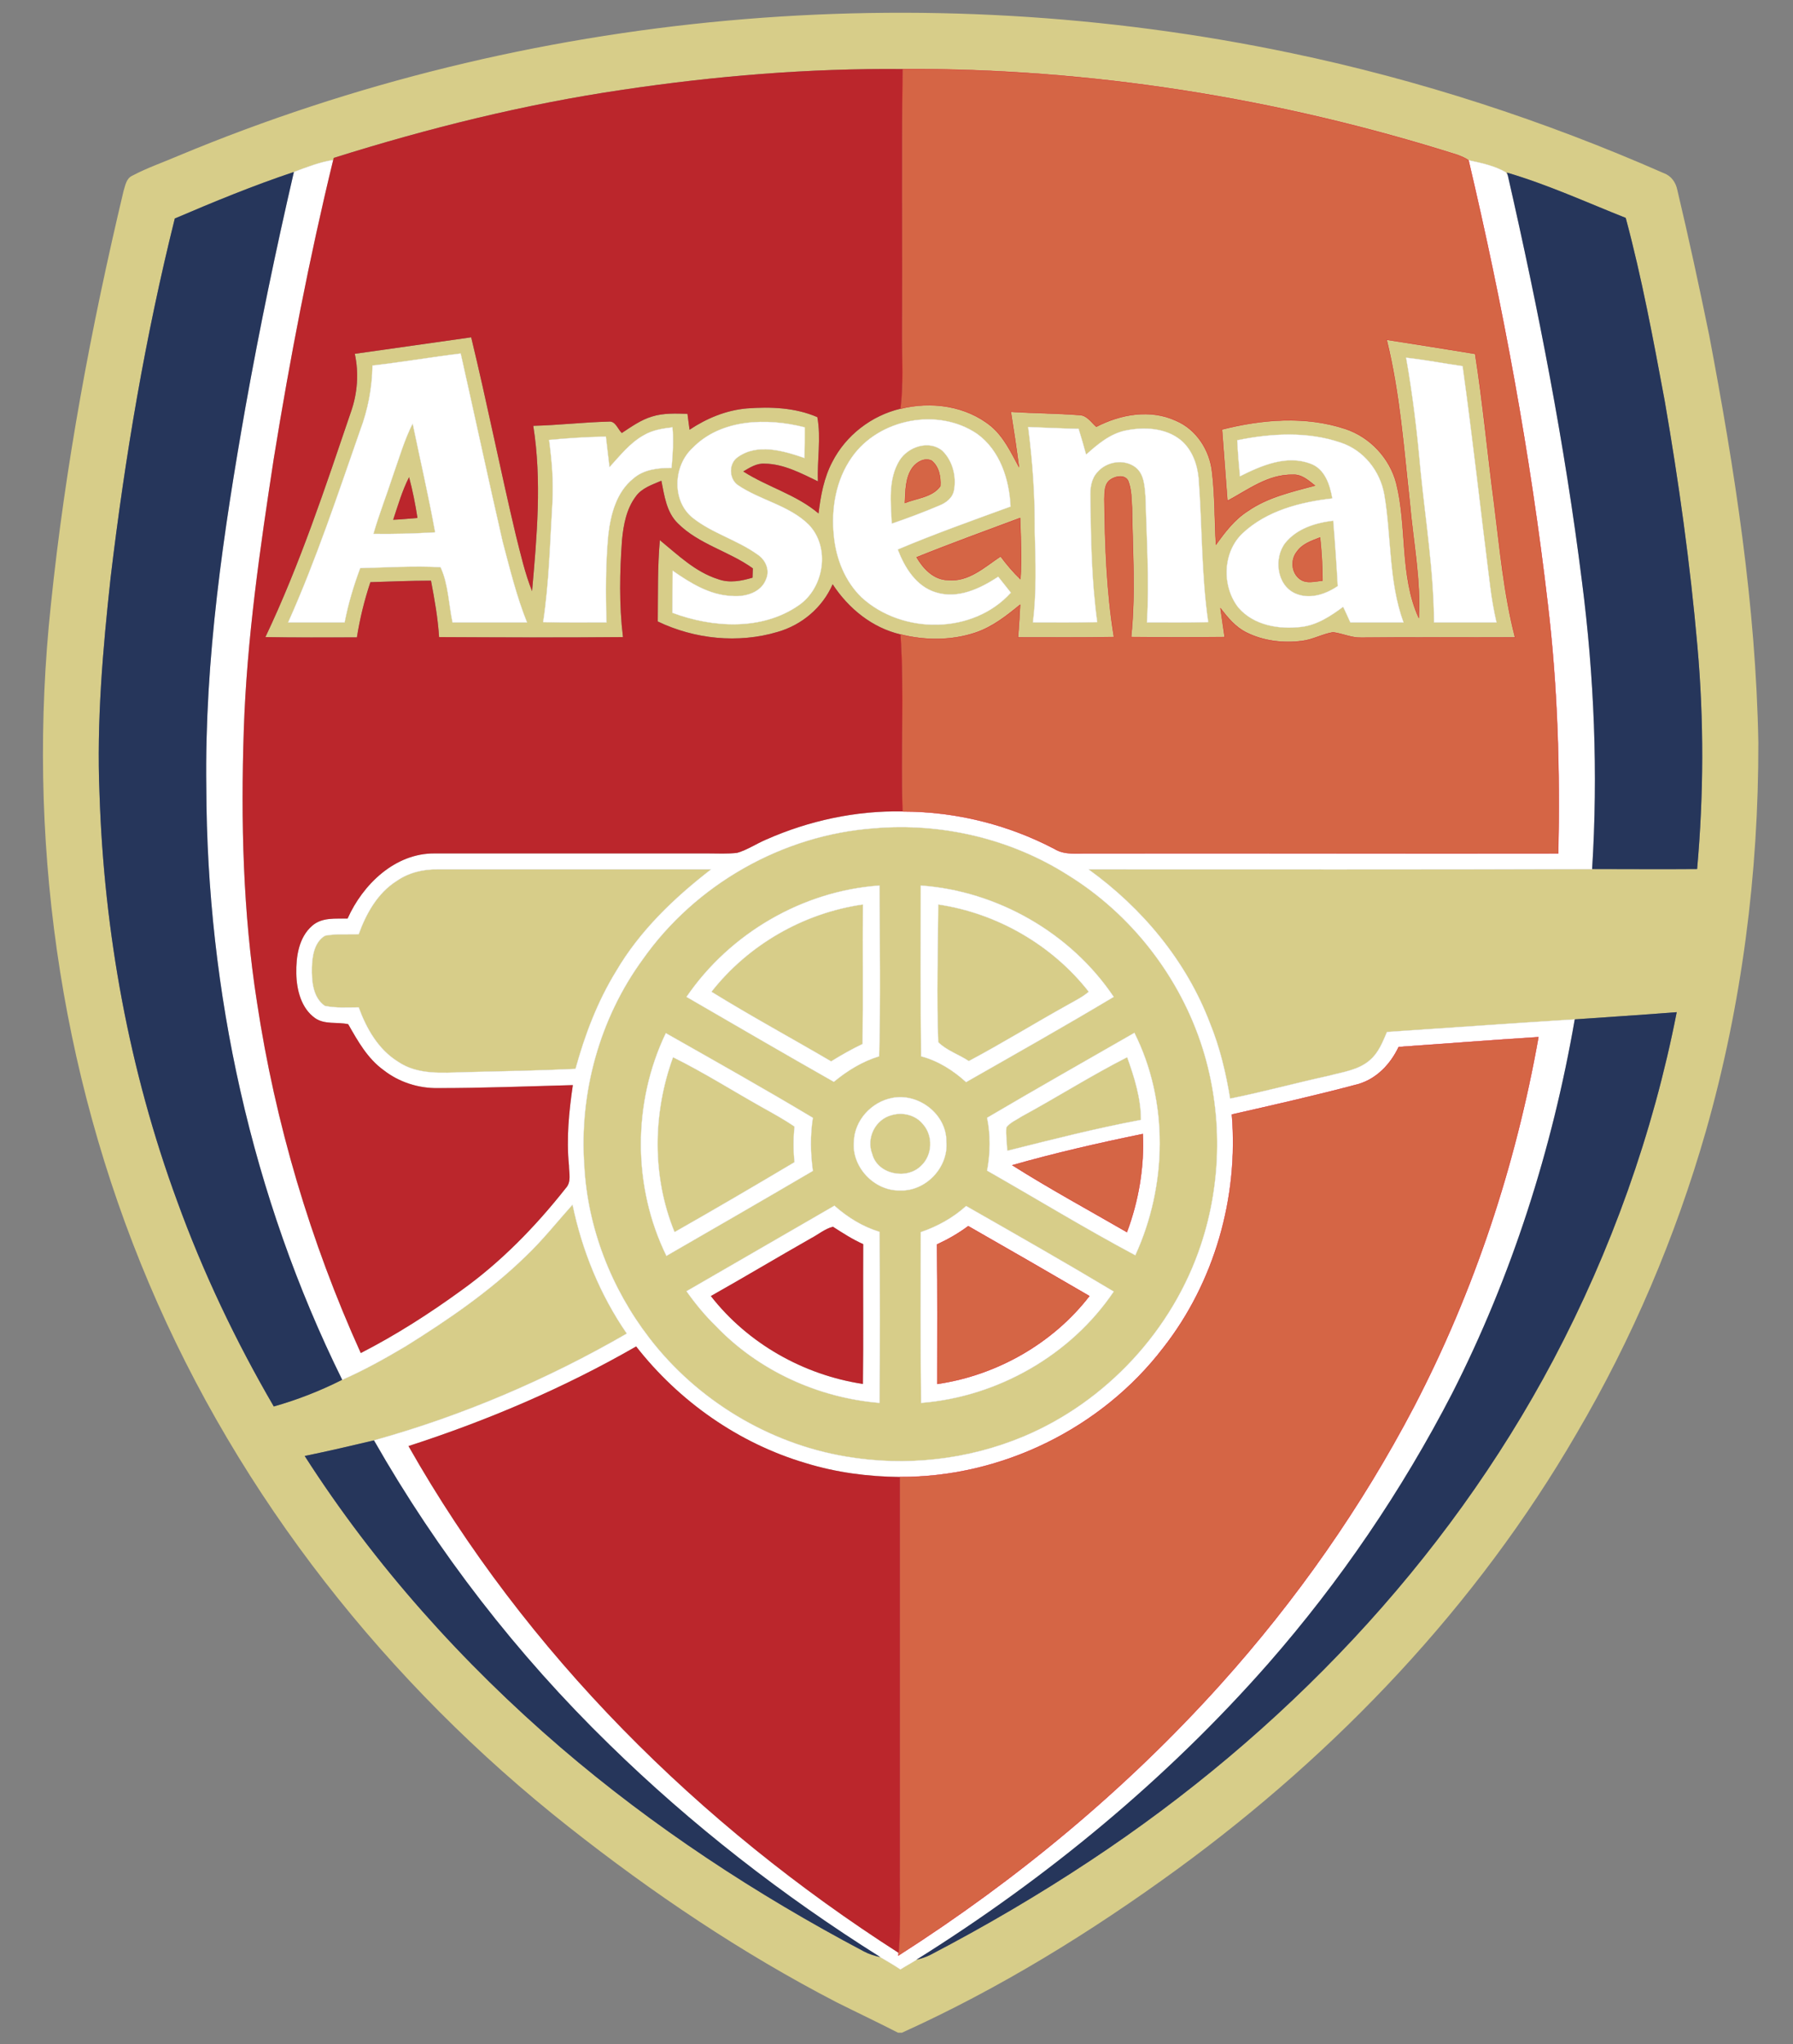
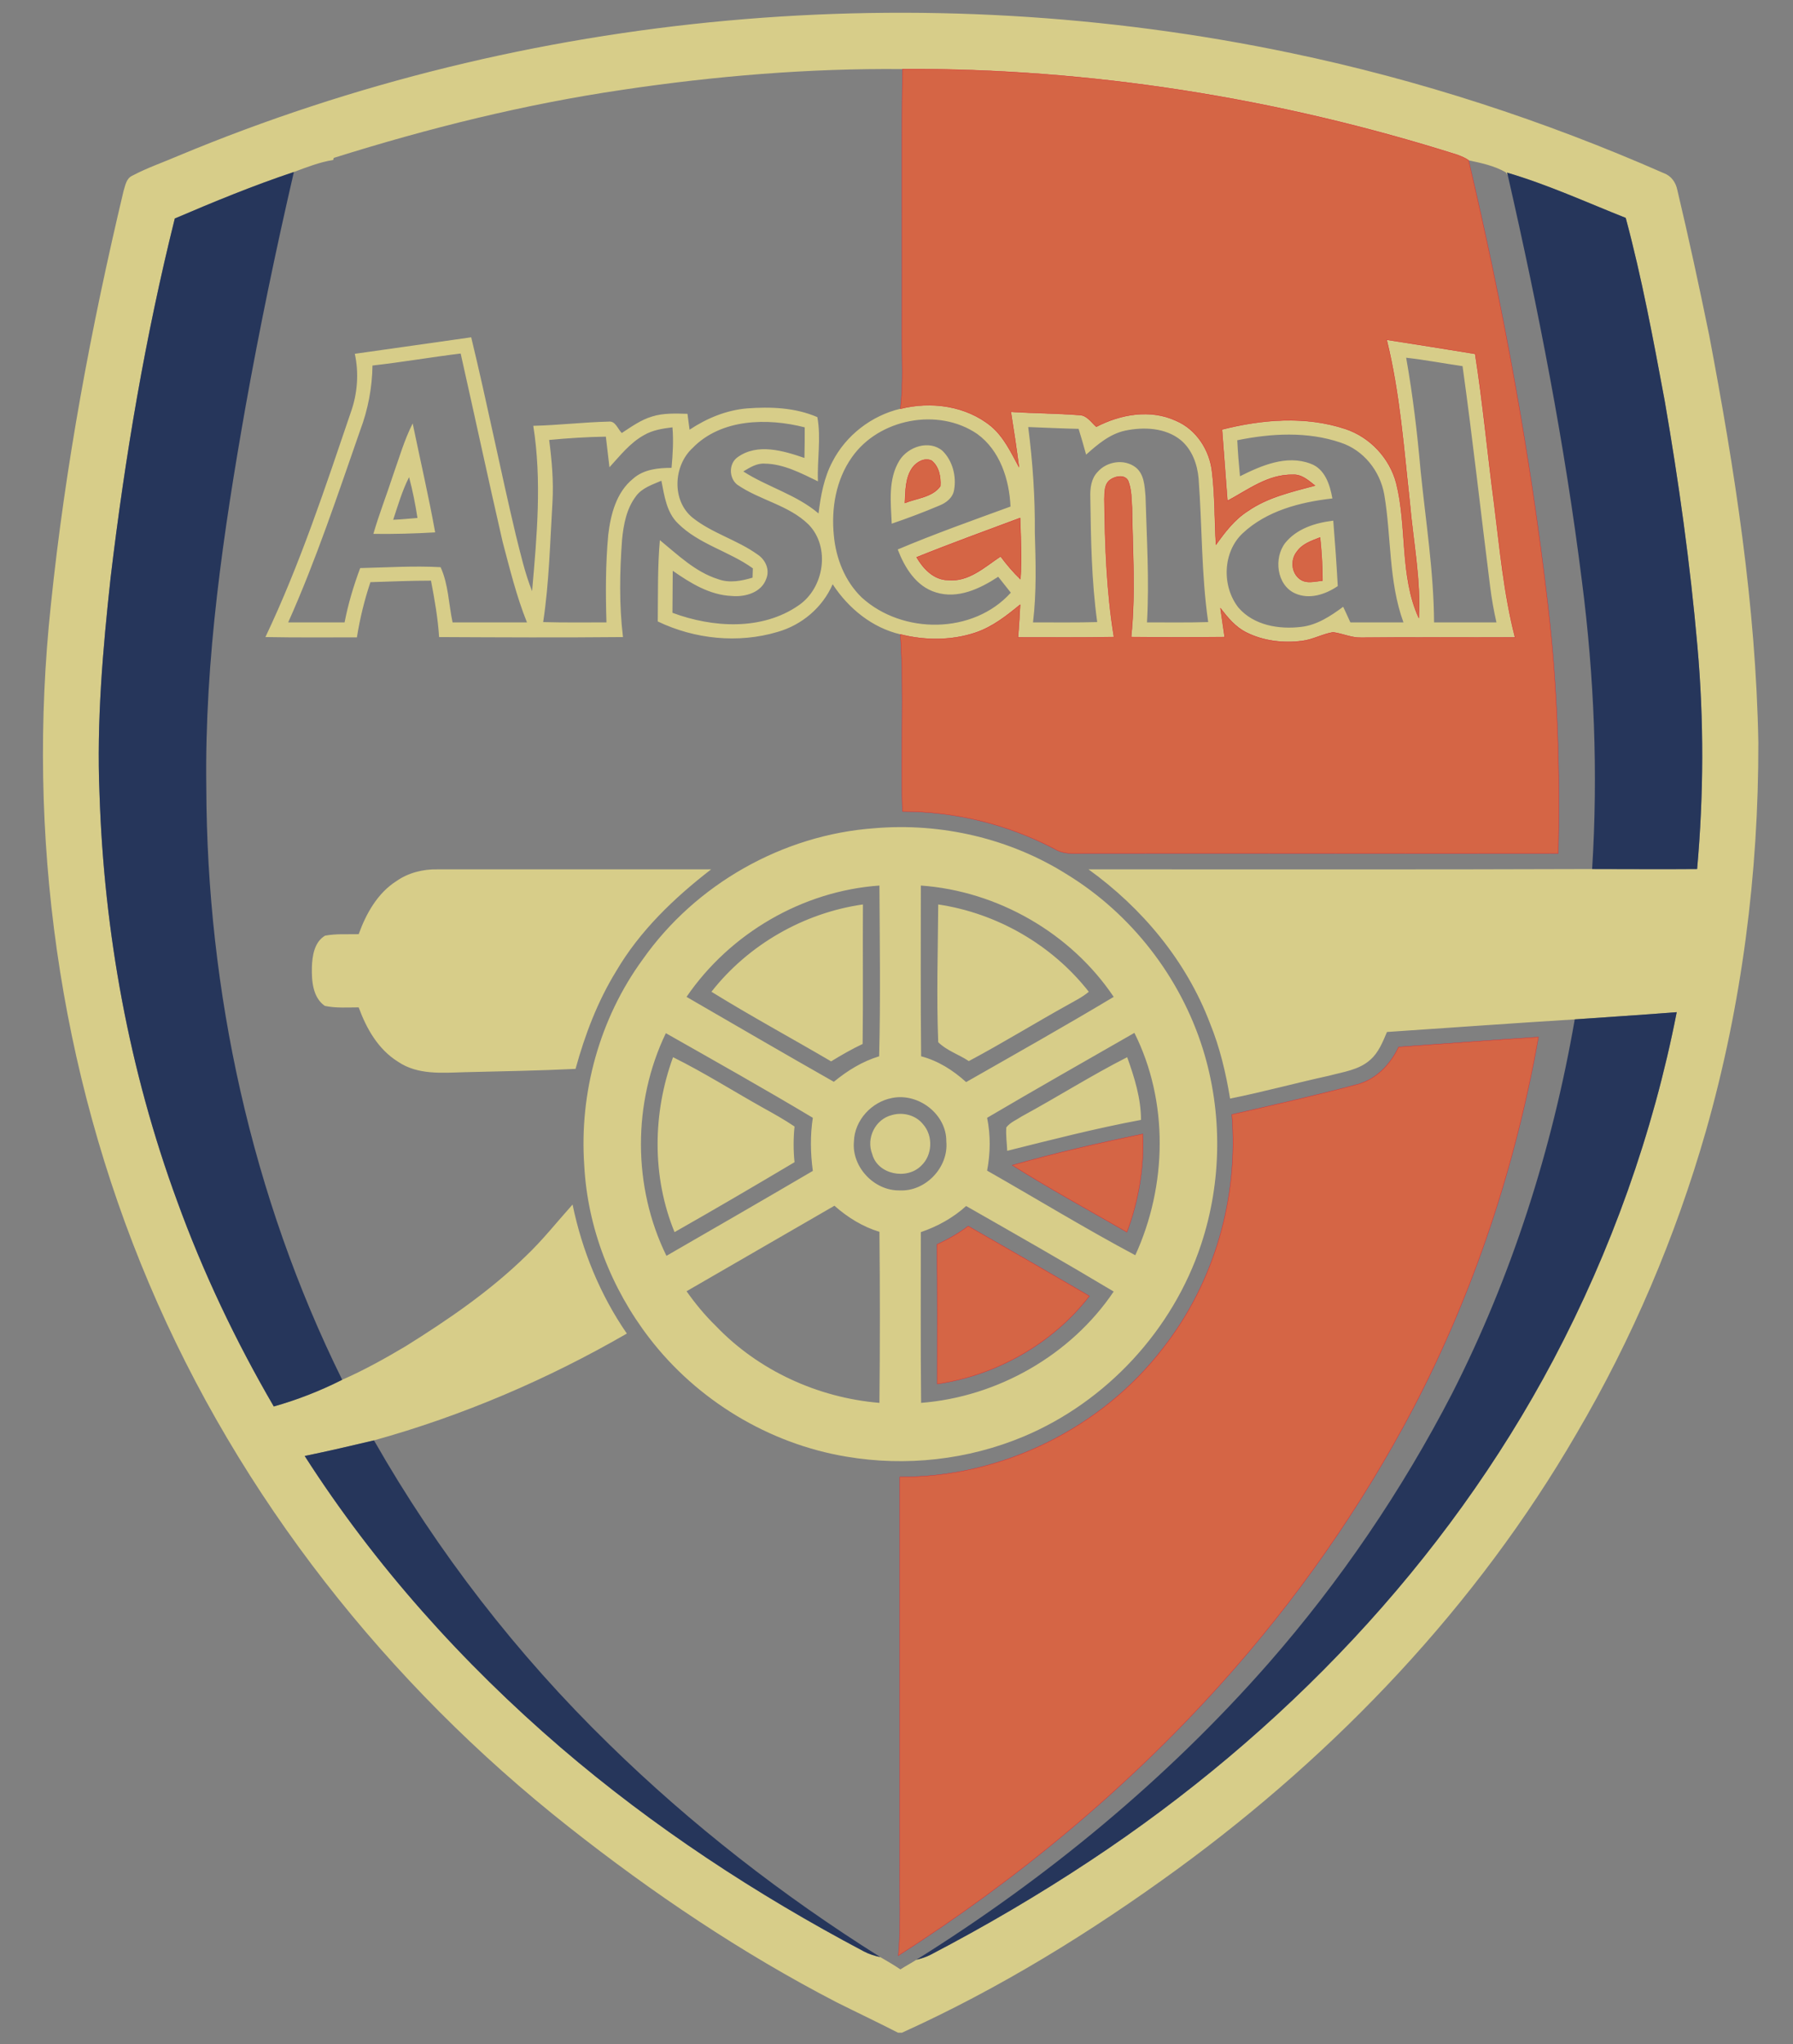
<svg xmlns="http://www.w3.org/2000/svg" version="1.1" id="Layer_1" x="0px" y="0px" width="175.5px" height="200px" viewBox="0 0 175.5 200" style="enable-background:new 0 0 175.5 200;" xml:space="preserve">
  <rect x="0" y="0" width="175.5" height="200" fill="#808080" stroke="none" />
  <path id="color5" style="fill:#D7CD89;" d="M167.29,32.772c-0.969-4.728-1.996-9.484-3.112-14.182  c-0.146-0.734-0.587-1.38-1.32-1.644c-11.687-5.138-23.929-9.131-36.437-11.744C90.189-2.403,51.667,0.974,17.462,15.243  c-1.497,0.646-3.053,1.174-4.492,1.938c-0.617,0.264-0.705,0.969-0.881,1.527c-3.171,13.33-5.696,26.806-7.105,40.429  c-2.408,22.491,0.763,45.597,9.601,66.444c8.837,20.876,23.312,39.167,41.076,53.172c8.221,6.489,16.941,12.361,26.249,17.177  c1.997,0.998,3.993,1.938,5.99,2.966h0.381c9.543-4.316,18.497-9.836,26.954-16.002c15.647-11.422,29.301-25.779,39.049-42.573  c5.462-9.278,9.719-19.29,12.685-29.625c3.523-12.361,5.167-25.221,5.138-38.051C171.871,59.226,169.785,45.925,167.29,32.772z   M166.116,85.034c-3.435,0.03-6.842,0-10.277,0c-16.441,0.059-32.853,0.03-49.297,0.03c5.256,3.787,9.571,8.955,11.892,15.061  c0.97,2.379,1.557,4.874,1.967,7.37c3.23-0.646,6.431-1.528,9.661-2.232c1.409-0.381,2.936-0.557,4.051-1.555  c0.822-0.706,1.233-1.763,1.645-2.731c6.107-0.411,12.242-0.852,18.379-1.233c3.317-0.234,6.635-0.44,9.982-0.705  c-2.319,11.862-6.43,23.342-12.067,34.001c-10.54,19.906-26.571,36.612-45.304,49.002c-5.049,3.348-10.306,6.43-15.708,9.249  c-0.41,0.206-0.881,0.353-1.351,0.471c-0.499,0.322-1.057,0.616-1.556,0.938c-0.646-0.439-1.321-0.821-1.967-1.203  c-0.558-0.117-1.116-0.294-1.615-0.559c-10.54-5.577-20.582-12.154-29.654-19.936c-9.631-8.278-18.204-17.821-25.074-28.538  c2.29-0.47,4.551-0.997,6.783-1.526c8.661-2.407,16.97-5.96,24.75-10.452c-2.613-3.788-4.375-8.104-5.314-12.625  c-1.527,1.702-2.936,3.493-4.581,5.051c-3.523,3.434-7.604,6.224-11.745,8.808c-2.025,1.203-4.081,2.349-6.224,3.288  c-2.144,1.086-4.404,1.967-6.695,2.613c-3.729-6.4-6.929-13.124-9.454-20.084c-4.698-12.771-7.164-26.306-7.604-39.871  c-0.294-7.076,0.323-14.122,1.086-21.139c1.41-11.833,3.406-23.606,6.283-35.145c3.847-1.645,7.693-3.23,11.656-4.551  c1.263-0.47,2.525-0.969,3.847-1.174l0.059-0.206c9.249-2.907,18.673-5.255,28.274-6.665c9.043-1.351,18.233-2.114,27.393-2.026  c18.381-0.088,36.789,2.848,54.317,8.397c0.382,0.147,0.763,0.293,1.087,0.528c1.233,0.264,2.524,0.529,3.64,1.174  c0.06,0.088,0.149,0.235,0.206,0.323l-0.088-0.293c3.994,1.174,7.78,2.906,11.628,4.434c1.585,5.901,2.701,11.92,3.816,17.91  c1.38,7.957,2.495,15.972,3.199,23.988C166.791,70.471,166.762,77.782,166.116,85.034z M144.389,34.622  c-2.907-0.47-5.784-0.94-8.661-1.38c1.291,5.226,1.673,10.599,2.261,15.913c0.322,3.758,1.087,7.516,0.881,11.304  c-1.879-4.14-1.115-8.867-2.202-13.183c-0.647-2.466-2.584-4.521-4.991-5.314c-3.904-1.292-8.133-0.94-12.067,0.058  c0.177,2.32,0.353,4.669,0.528,6.988c2.026-1.087,3.993-2.613,6.401-2.555c0.879-0.059,1.526,0.558,2.172,1.057  c-2.289,0.616-4.639,1.146-6.577,2.496c-1.292,0.821-2.23,2.055-3.111,3.288c-0.147-2.378-0.089-4.756-0.382-7.135  c-0.235-2.114-1.527-4.14-3.524-4.991c-2.523-1.174-5.43-0.646-7.81,0.587c-0.499-0.44-0.91-1.116-1.614-1.145  c-2.261-0.177-4.492-0.177-6.753-0.324c0.294,1.821,0.559,3.611,0.793,5.403c-0.764-1.41-1.468-2.936-2.73-3.993  c-2.437-1.997-5.872-2.466-8.867-1.703c-2.848,0.675-5.343,2.613-6.665,5.197c-0.822,1.556-1.145,3.317-1.351,5.05  c-2.172-1.85-4.991-2.584-7.369-4.111c0.647-0.382,1.321-0.822,2.114-0.764c1.85,0.03,3.553,0.94,5.197,1.732  c-0.088-2.084,0.323-4.228-0.059-6.283c-2.172-0.939-4.58-1.027-6.9-0.852c-2.025,0.176-3.934,0.969-5.607,2.084  c-0.059-0.499-0.147-1.027-0.206-1.556c-1.145-0.03-2.349-0.088-3.465,0.264c-1.086,0.323-2.026,0.998-2.965,1.615  c-0.411-0.411-0.616-1.204-1.292-1.116c-2.466,0.059-4.904,0.353-7.37,0.411c0.852,5.373,0.353,10.805-0.117,16.178  c-0.705-1.762-1.116-3.612-1.585-5.461c-1.527-6.43-2.818-12.948-4.375-19.378c-3.788,0.528-7.576,1.087-11.392,1.615  c0.411,1.879,0.264,3.875-0.382,5.696c-2.525,7.429-4.991,14.916-8.368,22.02c2.995,0.059,5.96,0.03,8.955,0.03  c0.294-1.85,0.734-3.641,1.322-5.402c1.967-0.058,3.935-0.147,5.93-0.147c0.353,1.85,0.676,3.67,0.793,5.52  c5.99,0.03,12.008,0.059,17.998,0c-0.382-3.17-0.323-6.371-0.088-9.542c0.146-1.498,0.44-3.024,1.351-4.229  c0.587-0.821,1.614-1.145,2.496-1.526c0.294,1.468,0.498,3.083,1.614,4.169c2.056,2.056,5.021,2.731,7.34,4.404  c0,0.235-0.029,0.675-0.029,0.911c-1.086,0.323-2.261,0.558-3.377,0.146c-2.231-0.704-3.935-2.378-5.696-3.816  c-0.234,2.643-0.176,5.314-0.205,7.956c3.612,1.733,7.869,2.173,11.716,1.027c2.378-0.675,4.404-2.378,5.402-4.668  c1.556,2.379,3.876,4.258,6.636,4.904c2.407,0.617,5.021,0.617,7.369-0.177c1.645-0.557,3.024-1.645,4.347-2.731  c-0.06,1.058-0.118,2.144-0.207,3.2c3.143,0,6.283,0.029,9.395-0.03c-0.733-4.462-0.88-8.984-0.938-13.505  c0.028-0.675-0.03-1.527,0.645-1.937c0.499-0.323,1.352-0.47,1.675,0.146c0.352,0.88,0.322,1.85,0.382,2.76  c0.059,4.199,0.353,8.368-0.09,12.537c3.055,0.03,6.109,0.03,9.162,0c-0.147-0.939-0.265-1.878-0.411-2.818  c0.704,0.91,1.468,1.85,2.553,2.379c1.646,0.822,3.583,1.057,5.402,0.822c1.059-0.117,1.997-0.675,3.056-0.851  c0.938,0.117,1.82,0.558,2.789,0.528c5.02-0.059,10.012,0,15.032-0.029c-1.116-4.316-1.497-8.75-2.056-13.153  C145.594,44.34,145.151,39.466,144.389,34.622z M44.298,60.899c-0.382-1.791-0.411-3.758-1.174-5.402  c-2.613-0.147-5.255,0.029-7.869,0.088c-0.646,1.732-1.174,3.494-1.527,5.314c-1.82,0-3.67,0-5.52,0  c2.731-6.107,4.845-12.479,7.046-18.791c0.764-2.026,1.174-4.169,1.204-6.342c2.878-0.323,5.755-0.822,8.632-1.174  c1.38,6.136,2.701,12.302,4.11,18.438c0.705,2.643,1.351,5.314,2.378,7.869C49.143,60.899,46.735,60.899,44.298,60.899z   M65.731,45.779c-1.321,0-2.73,0.146-3.758,1.056c-1.644,1.322-2.202,3.495-2.437,5.491c-0.265,2.849-0.265,5.696-0.176,8.574  c-2.055,0-4.111,0.029-6.195-0.03c0.587-3.875,0.675-7.81,0.91-11.715c0.118-2.055-0.059-4.081-0.323-6.107  c1.849-0.176,3.699-0.293,5.549-0.323c0.117,0.998,0.235,1.996,0.352,2.995c1.027-1.116,1.997-2.378,3.377-3.142  c0.851-0.499,1.82-0.646,2.789-0.764C65.937,43.136,65.849,44.458,65.731,45.779z M78.18,59.226  c-3.582,2.495-8.426,2.202-12.361,0.734c0-1.38,0.029-2.731,0.029-4.111c1.733,1.204,3.612,2.378,5.784,2.466  c1.292,0.118,2.907-0.323,3.377-1.703c0.353-0.88-0.088-1.85-0.851-2.349c-1.997-1.438-4.463-2.084-6.372-3.612  c-2.055-1.673-1.879-5.079,0-6.811c2.789-2.877,7.311-2.966,10.98-2.026c0,0.998,0,1.997-0.028,2.995  c-2.056-0.705-4.581-1.468-6.519-0.088c-0.911,0.617-0.881,2.055-0.059,2.702c2.202,1.526,5.05,1.996,6.988,3.905  C81.292,53.53,80.676,57.523,78.18,59.226z M84.346,58.462c-1.644-1.585-2.524-3.817-2.73-6.078  c-0.265-2.642,0.206-5.431,1.762-7.634c2.642-3.787,8.456-4.903,12.273-2.29c2.231,1.615,3.142,4.463,3.258,7.105  c-3.699,1.351-7.428,2.672-11.039,4.199c0.675,1.762,1.791,3.611,3.729,4.198c2.143,0.676,4.316-0.352,6.107-1.527  c0.412,0.529,0.822,1.028,1.233,1.557C95.269,62.074,88.339,62.103,84.346,58.462z M99.877,56.671  c-0.704-0.675-1.35-1.438-1.938-2.231c-1.584,1.057-3.141,2.525-5.167,2.319c-1.38-0.029-2.407-1.116-3.054-2.231  c3.348-1.351,6.753-2.584,10.131-3.846C99.907,52.678,100.024,54.675,99.877,56.671z M112.269,60.899  c0.234-4.111-0.03-8.25-0.146-12.361c-0.089-0.969-0.118-2.114-0.941-2.79c-1.115-0.881-2.848-0.617-3.758,0.441  c-0.617,0.645-0.733,1.585-0.704,2.467c0.058,4.081,0.117,8.162,0.675,12.213c-2.085,0.059-4.17,0.03-6.284,0.03  c0.354-2.937,0.265-5.873,0.178-8.808c0.029-3.435-0.206-6.871-0.647-10.306c1.646,0.059,3.289,0.147,4.933,0.177  c0.265,0.851,0.5,1.673,0.734,2.524c1.116-0.998,2.319-2.025,3.817-2.348c1.819-0.382,3.964-0.294,5.462,0.939  c1.086,0.91,1.614,2.348,1.732,3.757c0.352,4.669,0.263,9.366,0.938,14.035C116.262,60.929,114.265,60.899,112.269,60.899z   M132.175,60.899c-0.234-0.529-0.47-1.028-0.704-1.527c-1.233,0.91-2.556,1.791-4.11,1.968c-2.173,0.263-4.639-0.147-6.137-1.88  c-1.646-2.084-1.557-5.432,0.41-7.281c2.349-2.202,5.638-3.054,8.779-3.406c-0.235-1.351-0.734-2.907-2.144-3.406  c-2.348-0.881-4.786,0.177-6.899,1.233c-0.116-1.174-0.206-2.349-0.265-3.522c3.318-0.676,6.871-0.881,10.13,0.235  c2.231,0.734,3.846,2.76,4.258,5.079c0.704,4.14,0.41,8.485,1.878,12.508C135.64,60.899,133.907,60.899,132.175,60.899z   M140.366,60.899c-0.029-4.991-0.822-9.924-1.321-14.886c-0.322-3.67-0.764-7.369-1.409-11.01c1.85,0.206,3.671,0.558,5.52,0.823  c0.999,7.164,1.791,14.387,2.701,21.58c0.146,1.174,0.353,2.349,0.616,3.494C144.418,60.899,142.393,60.899,140.366,60.899z   M38.456,46.542c-0.617,1.908-1.351,3.758-1.909,5.696c1.996,0.029,4.022-0.029,6.048-0.146c-0.646-3.583-1.468-7.105-2.202-10.659  C39.571,43.048,39.072,44.81,38.456,46.542z M38.485,50.858c0.47-1.409,0.88-2.848,1.556-4.169c0.353,1.321,0.617,2.671,0.822,3.993  C40.07,50.741,39.277,50.828,38.485,50.858z M93.39,47.921c0.234-1.321-0.148-2.848-1.146-3.816  c-1.292-1.086-3.347-0.411-4.199,0.94c-1.145,1.85-0.851,4.139-0.763,6.195c1.556-0.529,3.113-1.116,4.639-1.762  C92.597,49.214,93.271,48.714,93.39,47.921z M88.575,49.214c0.058-1.174,0.028-2.496,0.762-3.494  c0.411-0.528,1.175-0.969,1.851-0.646c0.733,0.587,0.91,1.615,0.851,2.496C91.274,48.656,89.719,48.744,88.575,49.214z   M125.804,53.118c-1.145,1.468-0.851,4.111,0.939,4.933c1.409,0.646,2.995,0.117,4.198-0.705c-0.117-2.144-0.265-4.257-0.44-6.4  C128.769,51.151,126.948,51.71,125.804,53.118z M127.242,56.671c-0.851-0.616-0.939-1.908-0.294-2.701  c0.528-0.763,1.44-1.057,2.261-1.379c0.147,1.409,0.235,2.818,0.235,4.228C128.71,56.877,127.889,57.142,127.242,56.671z   M85.579,81.041c-8.984,0.646-17.499,5.491-22.666,12.831c-4.228,5.784-6.224,13.065-5.725,20.172  c0.323,6.106,2.642,12.038,6.372,16.881c4.668,6.078,11.685,10.335,19.26,11.599c5.843,0.998,11.921,0.322,17.382-1.968  c8.104-3.405,14.592-10.423,17.353-18.761c2.055-6.166,2.113-12.978,0.176-19.173c-2.202-7.018-6.988-13.184-13.241-17.029  C98.88,82.039,92.126,80.483,85.579,81.041z M86.079,86.649c0.029,5.579,0.117,11.157-0.029,16.707  c-1.645,0.498-3.113,1.408-4.434,2.495c-4.815-2.731-9.601-5.521-14.417-8.309C71.457,91.317,78.562,87.177,86.079,86.649z   M65.232,122.88c-3.318-6.753-3.318-15.003-0.059-21.786c4.815,2.732,9.63,5.433,14.387,8.28c-0.264,1.703-0.234,3.465,0,5.196  C74.804,117.36,70.018,120.12,65.232,122.88z M86.079,137.267c-6.019-0.499-11.862-3.171-16.031-7.546  c-1.057-1.027-1.997-2.172-2.848-3.376c4.815-2.79,9.66-5.579,14.476-8.367c1.292,1.144,2.759,2.054,4.404,2.553  C86.137,126.109,86.137,131.688,86.079,137.267z M83.583,111.693c0.059-2.084,1.732-3.876,3.728-4.258  c2.584-0.527,5.344,1.586,5.315,4.258c0.235,2.524-2.026,4.903-4.551,4.786C85.579,116.538,83.348,114.189,83.583,111.693z   M90.159,137.267c-0.059-5.579-0.028-11.157-0.028-16.706c1.643-0.559,3.17-1.409,4.434-2.555c4.843,2.76,9.688,5.521,14.444,8.368  C104.81,132.599,97.646,136.68,90.159,137.267z M111.035,101.065c3.376,6.725,3.2,14.975,0.088,21.757  c-4.902-2.612-9.659-5.521-14.504-8.279c0.322-1.703,0.352-3.465,0-5.168C101.404,106.556,106.221,103.825,111.035,101.065z   M109.009,97.542c-4.756,2.848-9.602,5.578-14.444,8.338c-1.264-1.146-2.731-2.085-4.405-2.524  c-0.059-5.579-0.028-11.128-0.028-16.707C97.618,87.177,104.81,91.287,109.009,97.542z M60.3,95.046  c-1.821,2.965-3.054,6.226-3.964,9.542c-3.611,0.176-7.222,0.235-10.834,0.323c-2.202,0.059-4.609,0.295-6.547-1.027  c-1.938-1.204-3.083-3.23-3.847-5.315c-1.116,0-2.231,0.088-3.318-0.147c-1.175-0.821-1.292-2.437-1.262-3.758  c0.029-1.115,0.235-2.496,1.292-3.112c1.087-0.205,2.202-0.117,3.288-0.146c0.734-2.026,1.85-4.023,3.7-5.197  c1.174-0.822,2.613-1.174,4.022-1.144c8.926,0,17.851,0,26.777,0C65.996,87.852,62.619,91.082,60.3,95.046z M84.434,102.15  c-1.057,0.5-2.085,1.088-3.083,1.703c-3.905-2.29-7.869-4.433-11.715-6.812c3.611-4.609,9.043-7.722,14.828-8.543  C84.434,93.049,84.493,97.601,84.434,102.15z M91.833,101.976c-0.176-4.493-0.029-8.985,0-13.477  c5.755,0.851,11.157,3.963,14.739,8.543c-0.587,0.5-1.293,0.852-1.968,1.233c-3.287,1.821-6.46,3.787-9.776,5.55  C93.859,103.179,92.655,102.797,91.833,101.976z M77.769,110.226c-0.118,1.174-0.118,2.35,0,3.493  c-3.905,2.32-7.81,4.61-11.744,6.842c-2.231-5.432-2.144-11.656-0.147-17.117c3.024,1.498,5.843,3.287,8.779,4.933  C75.714,108.963,76.771,109.55,77.769,110.226z M98.587,112.604c-0.03-0.763-0.148-1.526-0.089-2.29  c0.382-0.499,0.999-0.734,1.526-1.087c3.465-1.879,6.782-3.993,10.306-5.783c0.705,1.967,1.351,4.021,1.351,6.136  C107.276,110.4,102.932,111.518,98.587,112.604z M90.336,109.991c1.028,1.144,0.938,3.053-0.177,4.08  c-1.409,1.41-4.257,0.853-4.785-1.144c-0.617-1.557,0.293-3.406,1.908-3.816C88.368,108.786,89.631,109.11,90.336,109.991z" />
-   <path id="color4_1_" style="fill:#FFFFFF;stroke:#FFFFFF;stroke-width:0.028;stroke-miterlimit:10;" d="M155.839,85.034  c0.589-9.396,0.206-18.82-0.998-28.157c-1.673-13.36-4.257-26.572-7.252-39.696c-0.058-0.088-0.146-0.235-0.206-0.323  c-1.115-0.646-2.406-0.91-3.64-1.174c3.376,14.328,6.048,28.803,7.752,43.425c0.969,8.103,1.203,16.237,1.027,24.398  c-15.327,0.029-30.624-0.029-45.95,0c-1.115-0.029-2.349,0.176-3.348-0.44c-4.581-2.407-9.719-3.67-14.886-3.67  c-4.58-0.088-9.189,0.91-13.359,2.76c-0.969,0.411-1.82,0.999-2.818,1.292c-0.939,0.118-1.909,0.059-2.877,0.059  c-8.925,0-17.822,0-26.748,0c-3.875-0.029-7.017,3.024-8.515,6.372c-1.175,0.029-2.496-0.146-3.465,0.705  c-1.321,1.145-1.585,3.024-1.556,4.669c0.029,1.585,0.47,3.406,1.849,4.374c0.939,0.646,2.143,0.353,3.23,0.587  c0.94,1.644,1.879,3.347,3.464,4.493c1.498,1.174,3.406,1.79,5.314,1.761c4.404,0,8.808-0.176,13.212-0.293  c-0.381,2.584-0.646,5.226-0.381,7.869c0,0.733,0.264,1.614-0.323,2.23c-2.966,3.758-6.342,7.223-10.247,10.013  c-3.112,2.261-6.372,4.345-9.807,6.106c-4.933-10.893-8.368-22.49-10.159-34.323c-1.38-8.808-1.585-17.733-1.292-26.63  c0.294-8.896,1.585-17.763,2.936-26.571c1.586-9.806,3.464-19.554,5.814-29.213c-1.321,0.205-2.584,0.704-3.847,1.174  c-1.761,7.604-3.346,15.238-4.726,22.931c-2.173,12.302-4.022,24.751-3.846,37.288c0.059,19.965,4.434,40.018,13.301,57.958  c2.143-0.939,4.198-2.085,6.224-3.288c4.141-2.584,8.222-5.373,11.745-8.808c1.645-1.558,3.054-3.349,4.581-5.051  c0.939,4.521,2.701,8.837,5.314,12.625c-7.78,4.492-16.09,8.045-24.75,10.452c6.224,10.922,14.004,20.963,23.018,29.743  c8.044,7.868,17,14.826,26.542,20.816c0.646,0.382,1.321,0.764,1.967,1.203c0.499-0.322,1.057-0.616,1.556-0.938  c12.772-7.986,24.517-17.676,34.471-29.009c7.017-8.016,13.065-16.912,17.969-26.396c5.842-11.479,9.806-23.899,12.008-36.613  c-6.137,0.382-12.272,0.822-18.379,1.233c-0.412,0.969-0.823,2.025-1.645,2.731c-1.115,0.998-2.642,1.174-4.051,1.555  c-3.23,0.704-6.431,1.586-9.661,2.232c-0.41-2.496-0.997-4.991-1.967-7.37c-2.32-6.107-6.636-11.274-11.892-15.061  C122.986,85.064,139.397,85.093,155.839,85.034z M45.501,104.911c-2.202,0.059-4.609,0.295-6.547-1.027  c-1.938-1.204-3.083-3.23-3.847-5.315c-1.116,0-2.231,0.088-3.318-0.147c-1.175-0.821-1.292-2.437-1.262-3.758  c0.029-1.115,0.235-2.496,1.292-3.112c1.087-0.205,2.202-0.117,3.288-0.146c0.734-2.026,1.85-4.023,3.7-5.197  c1.174-0.822,2.613-1.174,4.022-1.144c8.926,0,17.851,0,26.777,0c-3.611,2.789-6.988,6.018-9.307,9.982  c-1.821,2.965-3.054,6.226-3.964,9.542C52.725,104.764,49.113,104.823,45.501,104.911z M120.577,109.051  c4.139-0.939,8.28-1.878,12.361-2.966c1.82-0.528,3.171-1.967,3.963-3.64c4.58-0.323,9.132-0.676,13.683-0.969  c-2.232,12.566-6.283,24.839-12.185,36.172c-5.138,9.807-11.539,18.938-18.937,27.158c-9.22,10.247-19.907,19.114-31.534,26.543  l0.03-0.265c-19.525-12.507-36.496-29.331-47.976-49.591c7.722-2.495,15.238-5.695,22.285-9.747  c4.198,5.373,10.041,9.483,16.618,11.421c2.965,0.91,6.078,1.321,9.19,1.351c9.924,0.059,19.73-4.728,25.779-12.626  C118.874,125.493,121.254,117.154,120.577,109.051z M117.729,102.621c1.938,6.195,1.879,13.007-0.176,19.173  c-2.761,8.338-9.249,15.356-17.353,18.761c-5.462,2.29-11.539,2.966-17.382,1.968c-7.575-1.264-14.591-5.521-19.26-11.599  c-3.729-4.843-6.049-10.774-6.372-16.881c-0.499-7.106,1.497-14.388,5.725-20.172c5.168-7.34,13.683-12.185,22.666-12.831  c6.547-0.558,13.301,0.999,18.909,4.551C110.741,89.438,115.527,95.604,117.729,102.621z M33.728,60.899  c0.353-1.821,0.881-3.583,1.527-5.314c2.613-0.059,5.256-0.235,7.869-0.088c0.764,1.645,0.793,3.611,1.174,5.402  c2.437,0,4.845,0,7.281,0c-1.027-2.555-1.673-5.226-2.378-7.869c-1.409-6.136-2.73-12.302-4.11-18.438  c-2.877,0.352-5.754,0.851-8.632,1.174c-0.029,2.172-0.439,4.315-1.204,6.342c-2.202,6.313-4.316,12.684-7.046,18.791  C30.058,60.899,31.908,60.899,33.728,60.899z M38.456,46.542c0.617-1.732,1.116-3.494,1.938-5.109  c0.734,3.553,1.556,7.076,2.202,10.659c-2.026,0.117-4.052,0.176-6.048,0.146C37.105,50.3,37.839,48.45,38.456,46.542z   M139.045,46.013c-0.322-3.67-0.764-7.369-1.409-11.01c1.85,0.206,3.671,0.558,5.52,0.823c0.999,7.164,1.791,14.387,2.701,21.58  c0.146,1.174,0.353,2.349,0.616,3.494c-2.055,0-4.08,0-6.106,0C140.337,55.908,139.544,50.976,139.045,46.013z M84.346,58.462  c3.993,3.641,10.923,3.612,14.593-0.47c-0.411-0.528-0.821-1.028-1.233-1.557c-1.791,1.175-3.964,2.203-6.107,1.527  c-1.938-0.587-3.054-2.437-3.729-4.198c3.611-1.527,7.34-2.848,11.039-4.199c-0.116-2.642-1.026-5.49-3.258-7.105  c-3.817-2.613-9.631-1.498-12.273,2.29c-1.556,2.203-2.026,4.992-1.762,7.634C81.821,54.646,82.702,56.877,84.346,58.462z   M88.045,45.045c0.852-1.351,2.907-2.026,4.199-0.94c0.997,0.969,1.38,2.495,1.146,3.816c-0.118,0.793-0.793,1.292-1.469,1.556  c-1.525,0.646-3.083,1.233-4.639,1.762C87.194,49.184,86.9,46.895,88.045,45.045z M67.787,50.652c-2.055-1.673-1.879-5.079,0-6.811  c2.789-2.877,7.311-2.966,10.98-2.026c0,0.998,0,1.997-0.028,2.995c-2.056-0.705-4.581-1.468-6.519-0.088  c-0.911,0.617-0.881,2.055-0.059,2.702c2.202,1.526,5.05,1.996,6.988,3.905c2.143,2.202,1.526,6.195-0.969,7.898  c-3.582,2.495-8.426,2.202-12.361,0.734c0-1.38,0.029-2.731,0.029-4.111c1.733,1.204,3.612,2.378,5.784,2.466  c1.292,0.118,2.907-0.323,3.377-1.703c0.353-0.88-0.088-1.85-0.851-2.349C72.162,52.825,69.695,52.179,67.787,50.652z   M54.075,49.155c0.118-2.055-0.059-4.081-0.323-6.107c1.849-0.176,3.699-0.293,5.549-0.323c0.117,0.998,0.235,1.996,0.352,2.995  c1.027-1.116,1.997-2.378,3.377-3.142c0.851-0.499,1.82-0.646,2.789-0.764c0.118,1.321,0.029,2.643-0.088,3.964  c-1.321,0-2.73,0.146-3.758,1.056c-1.644,1.322-2.202,3.495-2.437,5.491c-0.265,2.849-0.265,5.696-0.176,8.574  c-2.055,0-4.111,0.029-6.195-0.03C53.752,56.994,53.84,53.06,54.075,49.155z M101.288,52.091c0.029-3.435-0.206-6.871-0.647-10.306  c1.646,0.059,3.289,0.147,4.933,0.177c0.265,0.851,0.5,1.673,0.734,2.524c1.116-0.998,2.319-2.025,3.817-2.348  c1.819-0.382,3.964-0.294,5.462,0.939c1.086,0.91,1.614,2.348,1.732,3.757c0.352,4.669,0.263,9.366,0.938,14.035  c-1.996,0.059-3.993,0.03-5.989,0.03c0.234-4.111-0.03-8.25-0.146-12.361c-0.089-0.969-0.118-2.114-0.941-2.79  c-1.115-0.881-2.848-0.617-3.758,0.441c-0.617,0.645-0.733,1.585-0.704,2.467c0.058,4.081,0.117,8.162,0.675,12.213  c-2.085,0.059-4.17,0.03-6.284,0.03C101.464,57.963,101.375,55.027,101.288,52.091z M121.224,59.46  c1.498,1.733,3.964,2.143,6.137,1.88c1.555-0.177,2.877-1.058,4.11-1.968c0.234,0.499,0.47,0.998,0.704,1.527  c1.732,0,3.465,0,5.196,0c-1.468-4.022-1.174-8.368-1.878-12.508c-0.412-2.319-2.026-4.345-4.258-5.079  c-3.259-1.116-6.812-0.911-10.13-0.235c0.059,1.173,0.148,2.348,0.265,3.522c2.113-1.056,4.552-2.114,6.899-1.233  c1.409,0.499,1.908,2.056,2.144,3.406c-3.142,0.352-6.431,1.204-8.779,3.406C119.667,54.029,119.578,57.376,121.224,59.46z   M125.804,53.118c1.145-1.409,2.965-1.967,4.697-2.172c0.176,2.143,0.323,4.257,0.44,6.4c-1.203,0.822-2.789,1.351-4.198,0.705  C124.953,57.229,124.659,54.586,125.804,53.118z M86.049,103.356c0.146-5.55,0.059-11.128,0.029-16.707  c-7.516,0.528-14.622,4.668-18.879,10.893c4.815,2.789,9.601,5.578,14.417,8.309C82.936,104.764,84.404,103.854,86.049,103.356z   M69.636,97.042c3.611-4.609,9.043-7.722,14.828-8.543c-0.03,4.551,0.029,9.102-0.03,13.652c-1.057,0.5-2.085,1.088-3.083,1.703  C77.446,101.564,73.482,99.42,69.636,97.042z M90.159,103.356c1.674,0.439,3.142,1.379,4.405,2.524  c4.843-2.761,9.688-5.491,14.444-8.338c-4.199-6.254-11.391-10.364-18.878-10.893C90.131,92.228,90.101,97.776,90.159,103.356z   M91.833,88.499c5.755,0.851,11.157,3.963,14.739,8.543c-0.587,0.5-1.293,0.852-1.968,1.233c-3.287,1.821-6.46,3.787-9.776,5.55  c-0.969-0.646-2.173-1.028-2.995-1.85C91.657,97.483,91.804,92.99,91.833,88.499z M79.56,109.374  c-4.756-2.848-9.571-5.549-14.387-8.28c-3.259,6.783-3.259,15.033,0.059,21.786c4.786-2.76,9.572-5.52,14.328-8.31  C79.326,112.839,79.296,111.077,79.56,109.374z M77.769,113.719c-3.905,2.32-7.81,4.61-11.744,6.842  c-2.231-5.432-2.144-11.656-0.147-17.117c3.024,1.498,5.843,3.287,8.779,4.933c1.057,0.587,2.114,1.174,3.112,1.85  C77.651,111.399,77.651,112.575,77.769,113.719z M96.619,114.542c4.845,2.759,9.602,5.667,14.504,8.279  c3.112-6.782,3.288-15.032-0.088-21.757c-4.814,2.761-9.631,5.491-14.416,8.309C96.971,111.077,96.941,112.839,96.619,114.542z   M110.302,120.561c-3.76-2.174-7.546-4.229-11.216-6.547c4.227-1.204,8.484-2.173,12.771-3.055  C112.004,114.218,111.445,117.507,110.302,120.561z M98.498,110.314c0.382-0.499,0.999-0.734,1.526-1.087  c3.465-1.879,6.782-3.993,10.306-5.783c0.705,1.967,1.351,4.021,1.351,6.136c-4.404,0.821-8.749,1.938-13.094,3.024  C98.557,111.841,98.438,111.077,98.498,110.314z M92.626,111.693c0.029-2.672-2.731-4.785-5.315-4.258  c-1.997,0.382-3.67,2.174-3.728,4.258c-0.235,2.495,1.996,4.845,4.492,4.786C90.6,116.597,92.861,114.218,92.626,111.693z   M90.159,114.071c-1.409,1.41-4.257,0.853-4.785-1.144c-0.617-1.557,0.293-3.406,1.908-3.816c1.086-0.324,2.349,0,3.054,0.881  C91.364,111.135,91.274,113.044,90.159,114.071z M81.675,117.978c-4.816,2.788-9.66,5.577-14.476,8.367  c0.852,1.204,1.792,2.349,2.848,3.376c4.169,4.375,10.012,7.047,16.031,7.546c0.058-5.579,0.058-11.157,0-16.736  C84.434,120.031,82.966,119.121,81.675,117.978z M84.464,135.417c-5.814-0.882-11.274-3.964-14.886-8.603  c3.289-1.851,6.519-3.788,9.777-5.637c0.734-0.383,1.379-0.941,2.172-1.146c0.969,0.617,1.908,1.233,2.966,1.703  C84.464,126.286,84.523,130.865,84.464,135.417z M90.131,120.561c0,5.549-0.03,11.127,0.028,16.706  c7.487-0.587,14.65-4.668,18.85-10.893c-4.756-2.848-9.602-5.608-14.444-8.368C93.301,119.151,91.773,120.002,90.131,120.561z   M106.631,126.815c-3.582,4.639-9.072,7.751-14.886,8.603c0-4.552,0.028-9.102-0.028-13.653c1.085-0.499,2.113-1.086,3.053-1.791  C98.733,122.233,102.697,124.523,106.631,126.815z" />
  <path id="color3" style="fill:#D56545;stroke:#EC1B2A;stroke-width:0.028;stroke-miterlimit:10;" d="M152.522,83.507  c-15.327,0.029-30.624-0.029-45.95,0c-1.115-0.029-2.349,0.176-3.348-0.44c-4.581-2.407-9.719-3.67-14.886-3.67  c-0.205-5.784,0.177-11.568-0.205-17.322c2.407,0.617,5.021,0.617,7.369-0.177c1.645-0.557,3.024-1.645,4.347-2.731  c-0.06,1.058-0.118,2.144-0.207,3.2c3.143,0,6.283,0.029,9.395-0.03c-0.733-4.462-0.88-8.984-0.938-13.505  c0.028-0.675-0.03-1.527,0.645-1.937c0.499-0.323,1.352-0.47,1.675,0.146c0.352,0.88,0.322,1.85,0.382,2.76  c0.059,4.199,0.353,8.368-0.09,12.537c3.055,0.03,6.109,0.03,9.162,0c-0.147-0.939-0.265-1.878-0.411-2.818  c0.704,0.91,1.468,1.85,2.553,2.379c1.646,0.822,3.583,1.057,5.402,0.822c1.059-0.117,1.997-0.675,3.056-0.851  c0.938,0.117,1.82,0.558,2.789,0.528c5.02-0.059,10.012,0,15.032-0.029c-1.116-4.316-1.497-8.75-2.056-13.153  c-0.644-4.874-1.087-9.748-1.85-14.592c-2.907-0.47-5.784-0.94-8.661-1.38c1.291,5.226,1.673,10.599,2.261,15.913  c0.322,3.758,1.087,7.516,0.881,11.304c-1.879-4.14-1.115-8.867-2.202-13.183c-0.647-2.466-2.584-4.521-4.991-5.314  c-3.904-1.292-8.133-0.94-12.067,0.058c0.177,2.32,0.353,4.669,0.528,6.988c2.026-1.087,3.993-2.613,6.401-2.555  c0.879-0.059,1.526,0.558,2.172,1.057c-2.289,0.616-4.639,1.146-6.577,2.496c-1.292,0.821-2.23,2.055-3.111,3.288  c-0.147-2.378-0.089-4.756-0.382-7.135c-0.235-2.114-1.527-4.14-3.524-4.991c-2.523-1.174-5.43-0.646-7.81,0.587  c-0.499-0.44-0.91-1.116-1.614-1.145c-2.261-0.177-4.492-0.177-6.753-0.324c0.294,1.821,0.559,3.611,0.793,5.403  c-0.764-1.41-1.468-2.936-2.73-3.993c-2.437-1.997-5.872-2.466-8.867-1.703c0.293-2.408,0.146-4.845,0.146-7.282  c0.059-8.662-0.059-17.293,0.059-25.955c18.381-0.088,36.789,2.848,54.317,8.397c0.382,0.147,0.763,0.293,1.087,0.528  c3.376,14.328,6.048,28.803,7.752,43.425C152.464,67.212,152.698,75.345,152.522,83.507z M89.337,45.72  c-0.734,0.998-0.704,2.32-0.762,3.494c1.144-0.47,2.7-0.558,3.463-1.645c0.06-0.88-0.117-1.908-0.851-2.496  C90.512,44.751,89.748,45.191,89.337,45.72z M92.772,56.759c2.026,0.206,3.583-1.262,5.167-2.319  c0.588,0.793,1.233,1.556,1.938,2.231c0.147-1.996,0.03-3.993-0.027-5.989c-3.378,1.262-6.783,2.496-10.131,3.846  C90.365,55.644,91.393,56.73,92.772,56.759z M129.444,56.818c0-1.409-0.088-2.818-0.235-4.228c-0.821,0.323-1.732,0.617-2.261,1.379  c-0.646,0.793-0.557,2.085,0.294,2.701C127.889,57.142,128.71,56.877,129.444,56.818z M132.938,106.085  c-4.081,1.088-8.223,2.026-12.361,2.966c0.677,8.104-1.703,16.442-6.723,22.842c-6.049,7.898-15.855,12.684-25.779,12.626  c0,12.654,0,25.279,0,37.935c-0.03,2.877,0.117,5.753-0.117,8.632l-0.03,0.265c11.626-7.429,22.314-16.296,31.534-26.543  c7.398-8.22,13.8-17.352,18.937-27.158c5.901-11.333,9.952-23.605,12.185-36.172c-4.551,0.293-9.103,0.646-13.683,0.969  C136.109,104.118,134.759,105.557,132.938,106.085z M111.857,110.959c-4.287,0.882-8.545,1.851-12.771,3.055  c3.67,2.318,7.456,4.373,11.216,6.547C111.445,117.507,112.004,114.218,111.857,110.959z M91.717,121.764  c0.057,4.552,0.028,9.101,0.028,13.653c5.813-0.852,11.304-3.964,14.886-8.603c-3.934-2.291-7.897-4.581-11.861-6.842  C93.83,120.678,92.802,121.265,91.717,121.764z" />
-   <path id="color2" style="fill:#BB262C;" d="M26.799,44.868c1.586-9.806,3.464-19.554,5.814-29.213l0.059-0.206  c9.249-2.907,18.673-5.255,28.274-6.665c9.043-1.351,18.233-2.114,27.393-2.026c-0.118,8.662,0,17.293-0.059,25.955  c0,2.437,0.147,4.874-0.146,7.282c-2.848,0.675-5.343,2.613-6.665,5.197c-0.822,1.556-1.145,3.317-1.351,5.05  c-2.172-1.85-4.991-2.584-7.369-4.111c0.647-0.382,1.321-0.822,2.114-0.764c1.85,0.03,3.553,0.94,5.197,1.732  c-0.088-2.084,0.323-4.228-0.059-6.283c-2.172-0.939-4.58-1.027-6.9-0.852c-2.025,0.176-3.934,0.969-5.607,2.084  c-0.059-0.499-0.147-1.027-0.206-1.556c-1.145-0.03-2.349-0.088-3.465,0.264c-1.086,0.323-2.026,0.998-2.965,1.615  c-0.411-0.411-0.616-1.204-1.292-1.116c-2.466,0.059-4.904,0.353-7.37,0.411c0.852,5.373,0.353,10.805-0.117,16.178  c-0.705-1.762-1.116-3.612-1.585-5.461c-1.527-6.43-2.818-12.948-4.375-19.378c-3.788,0.528-7.576,1.087-11.392,1.615  c0.411,1.879,0.264,3.875-0.382,5.696c-2.525,7.429-4.991,14.916-8.368,22.02c2.995,0.059,5.96,0.03,8.955,0.03  c0.294-1.85,0.734-3.641,1.322-5.402c1.967-0.058,3.935-0.147,5.93-0.147c0.353,1.85,0.676,3.67,0.793,5.52  c5.99,0.03,12.008,0.059,17.998,0c-0.382-3.17-0.323-6.371-0.088-9.542c0.146-1.498,0.44-3.024,1.351-4.229  c0.587-0.821,1.614-1.145,2.496-1.526c0.294,1.468,0.498,3.083,1.614,4.169c2.056,2.056,5.021,2.731,7.34,4.404  c0,0.235-0.029,0.675-0.029,0.911c-1.086,0.323-2.261,0.558-3.377,0.146c-2.231-0.704-3.935-2.378-5.696-3.816  c-0.234,2.643-0.176,5.314-0.205,7.956c3.612,1.733,7.869,2.173,11.716,1.027c2.378-0.675,4.404-2.378,5.402-4.668  c1.556,2.379,3.876,4.258,6.636,4.904c0.382,5.754,0,11.538,0.205,17.322c-4.58-0.088-9.189,0.91-13.359,2.76  c-0.969,0.411-1.82,0.999-2.818,1.292c-0.939,0.118-1.909,0.059-2.877,0.059c-8.925,0-17.822,0-26.748,0  c-3.875-0.029-7.017,3.024-8.515,6.372c-1.175,0.029-2.496-0.146-3.465,0.705c-1.321,1.145-1.585,3.024-1.556,4.669  c0.029,1.585,0.47,3.406,1.849,4.374c0.939,0.646,2.143,0.353,3.23,0.587c0.94,1.644,1.879,3.347,3.464,4.493  c1.498,1.174,3.406,1.79,5.314,1.761c4.404,0,8.808-0.176,13.212-0.293c-0.381,2.584-0.646,5.226-0.381,7.869  c0,0.733,0.264,1.614-0.323,2.23c-2.966,3.758-6.342,7.223-10.247,10.013c-3.112,2.261-6.372,4.345-9.807,6.106  c-4.933-10.893-8.368-22.49-10.159-34.323c-1.38-8.808-1.585-17.733-1.292-26.63C24.156,62.544,25.448,53.676,26.799,44.868z   M38.485,50.858c0.792-0.03,1.585-0.117,2.378-0.176c-0.206-1.321-0.47-2.672-0.822-3.993C39.365,48.01,38.955,49.449,38.485,50.858  z M79.355,121.178c-3.259,1.849-6.489,3.786-9.777,5.637c3.612,4.639,9.072,7.721,14.886,8.603c0.059-4.552,0-9.131,0.029-13.683  c-1.058-0.47-1.997-1.086-2.966-1.703C80.734,120.236,80.089,120.795,79.355,121.178z M88.075,182.453c0-12.655,0-25.28,0-37.935  c-3.113-0.029-6.225-0.44-9.19-1.351c-6.577-1.938-12.419-6.048-16.618-11.421c-7.047,4.052-14.563,7.252-22.285,9.747  c11.48,20.26,28.451,37.084,47.976,49.591C88.192,188.206,88.045,185.33,88.075,182.453z" />
  <path id="color1" style="fill:#26365B;" d="M20.193,77.048c0.059,19.965,4.434,40.018,13.301,57.958  c-2.144,1.086-4.404,1.967-6.695,2.613c-3.729-6.4-6.929-13.124-9.454-20.084c-4.698-12.771-7.164-26.306-7.604-39.871  c-0.294-7.076,0.323-14.122,1.086-21.139c1.41-11.833,3.406-23.606,6.283-35.145c3.847-1.645,7.693-3.23,11.656-4.551  c-1.761,7.604-3.346,15.238-4.726,22.931C21.866,52.062,20.017,64.511,20.193,77.048z M162.945,39.231  c-1.115-5.989-2.231-12.008-3.816-17.91c-3.848-1.527-7.634-3.26-11.628-4.434l0.088,0.293c2.995,13.124,5.579,26.336,7.252,39.696  c1.204,9.336,1.587,18.761,0.998,28.157c3.436,0,6.842,0.03,10.277,0c0.646-7.252,0.675-14.563,0.028-21.815  C165.44,55.203,164.325,47.188,162.945,39.231z M124.16,162.752c-9.954,11.333-21.698,21.022-34.471,29.009  c0.47-0.118,0.94-0.265,1.351-0.471c5.402-2.819,10.659-5.901,15.708-9.249c18.732-12.39,34.764-29.096,45.304-49.002  c5.638-10.658,9.748-22.139,12.067-34.001c-3.348,0.264-6.665,0.47-9.982,0.705c-2.202,12.714-6.166,25.134-12.008,36.613  C137.226,145.84,131.177,154.736,124.16,162.752z M36.606,140.937c-2.232,0.529-4.493,1.057-6.783,1.526  c6.871,10.717,15.443,20.26,25.074,28.538c9.072,7.782,19.114,14.359,29.654,19.936c0.499,0.265,1.058,0.441,1.615,0.559  c-9.542-5.99-18.498-12.948-26.542-20.816C50.61,161.899,42.83,151.858,36.606,140.937z" />
</svg>